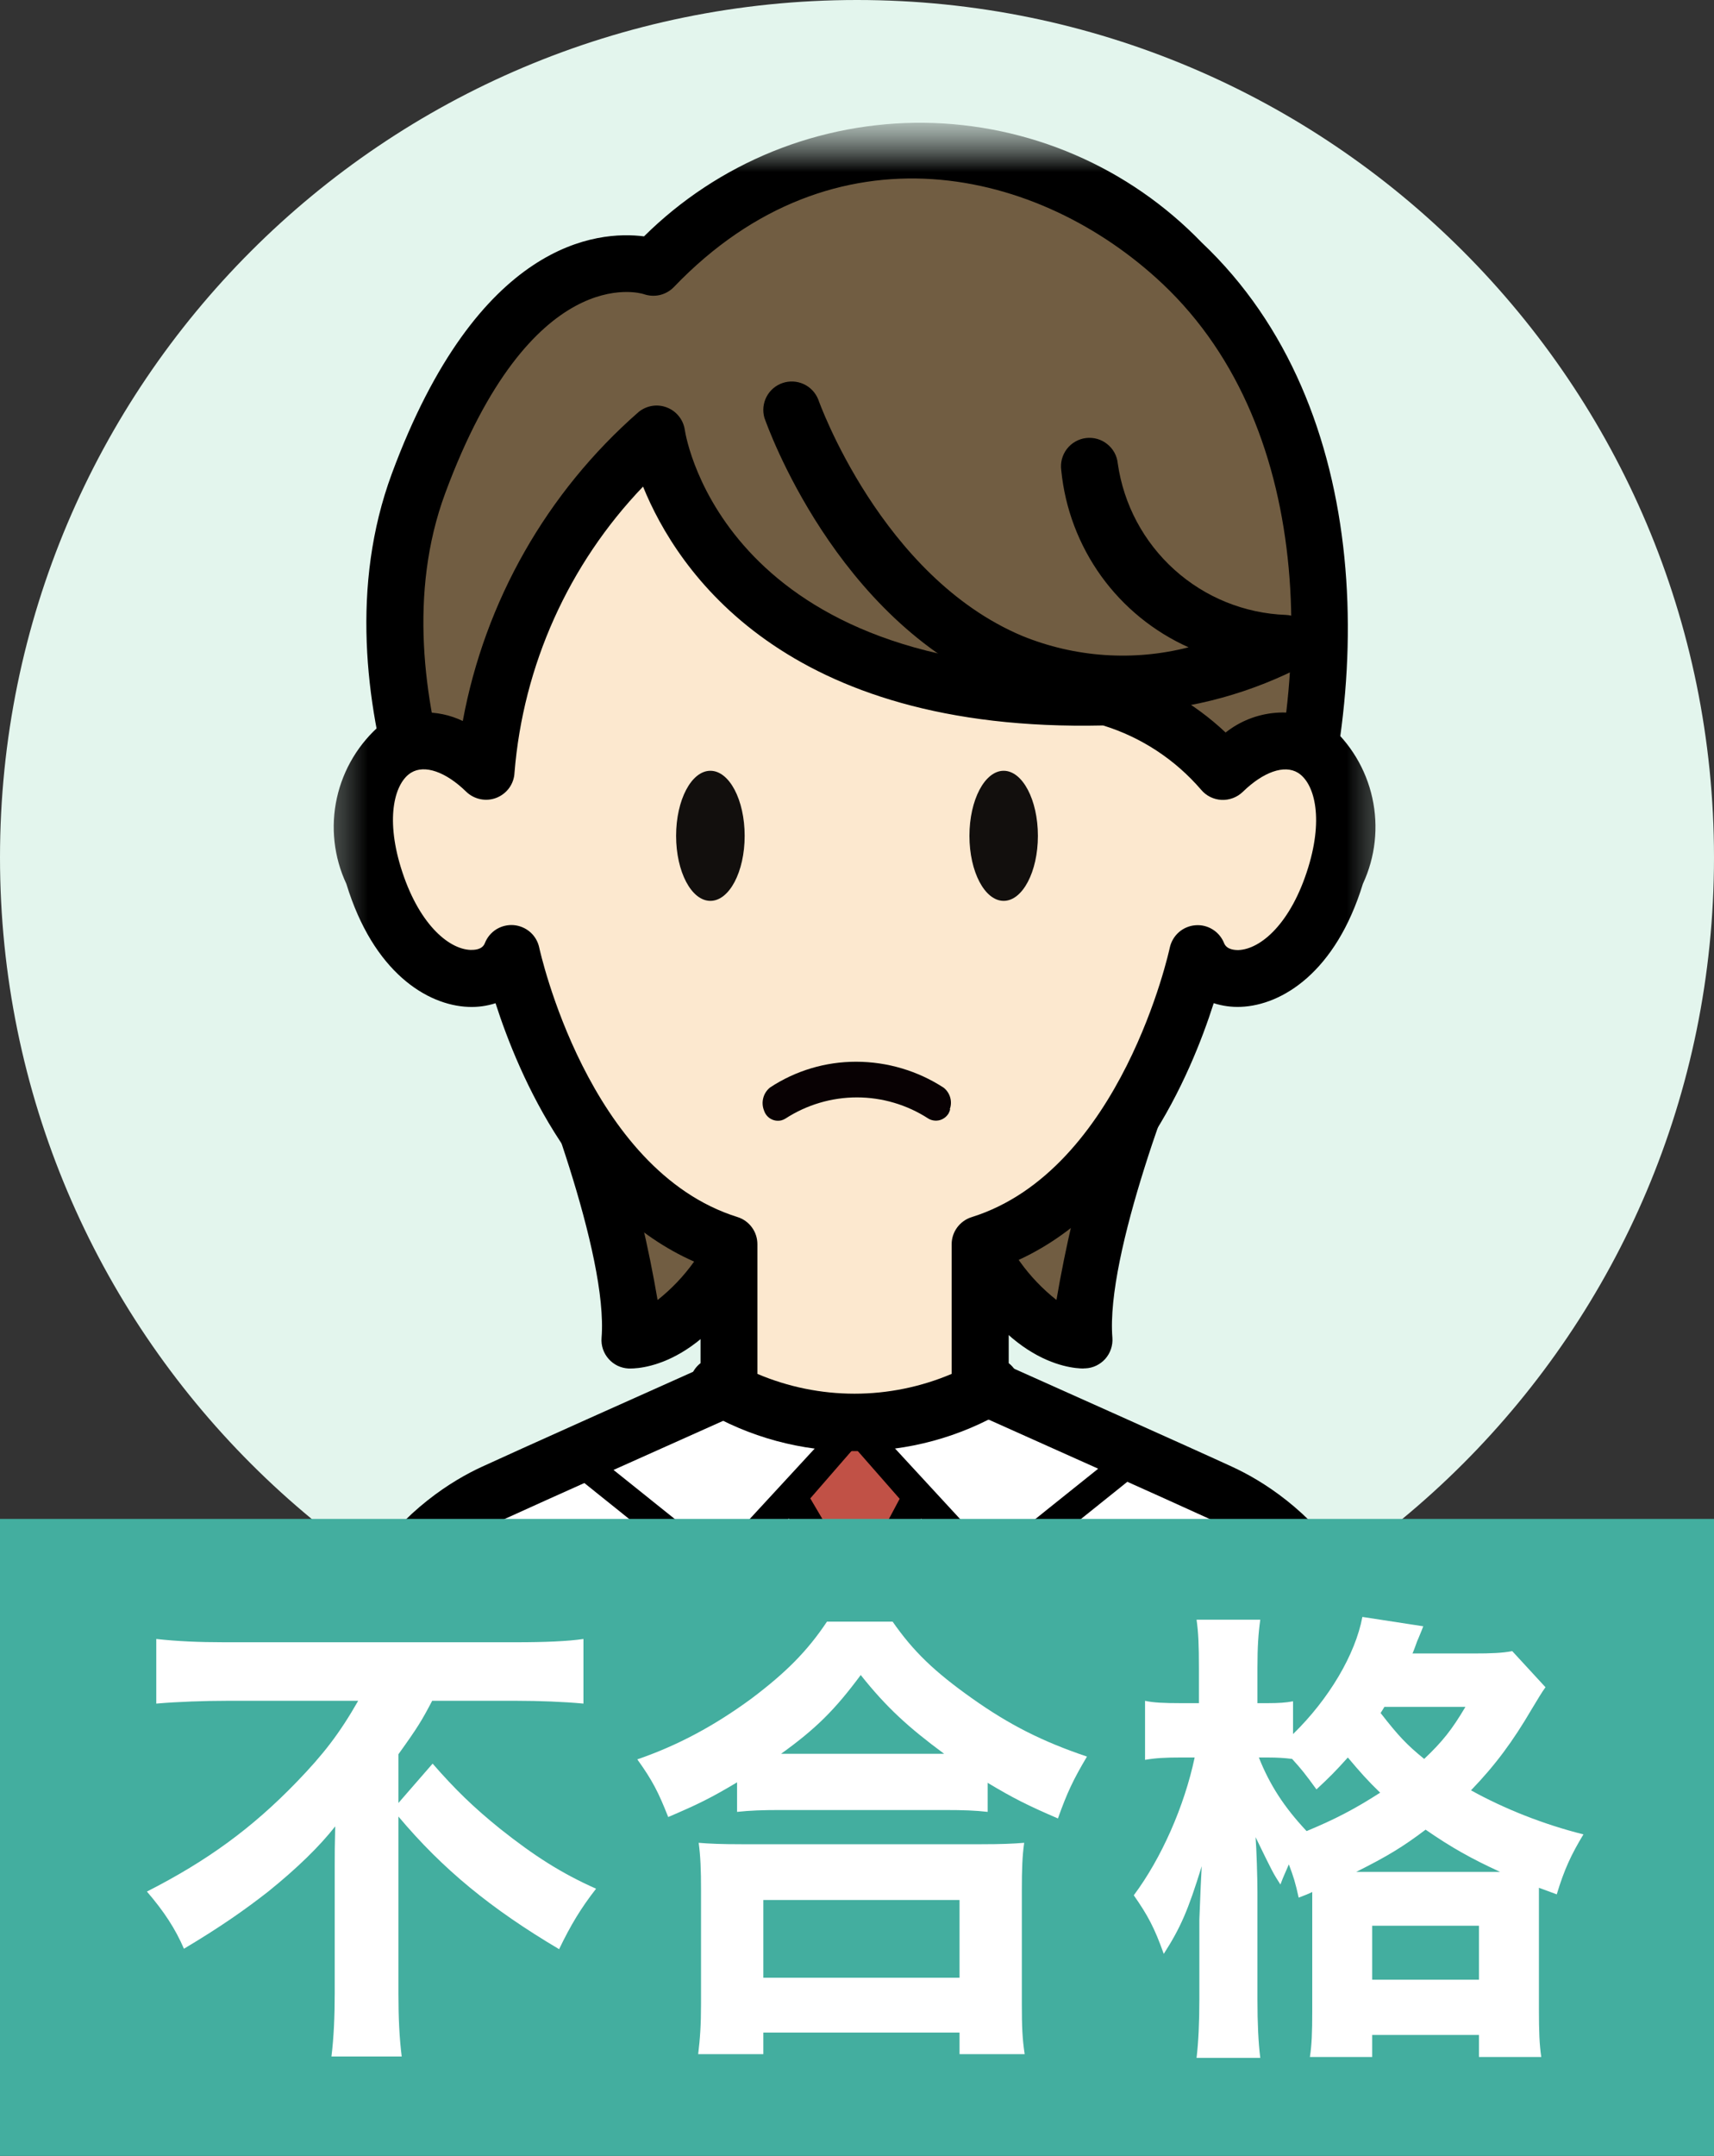
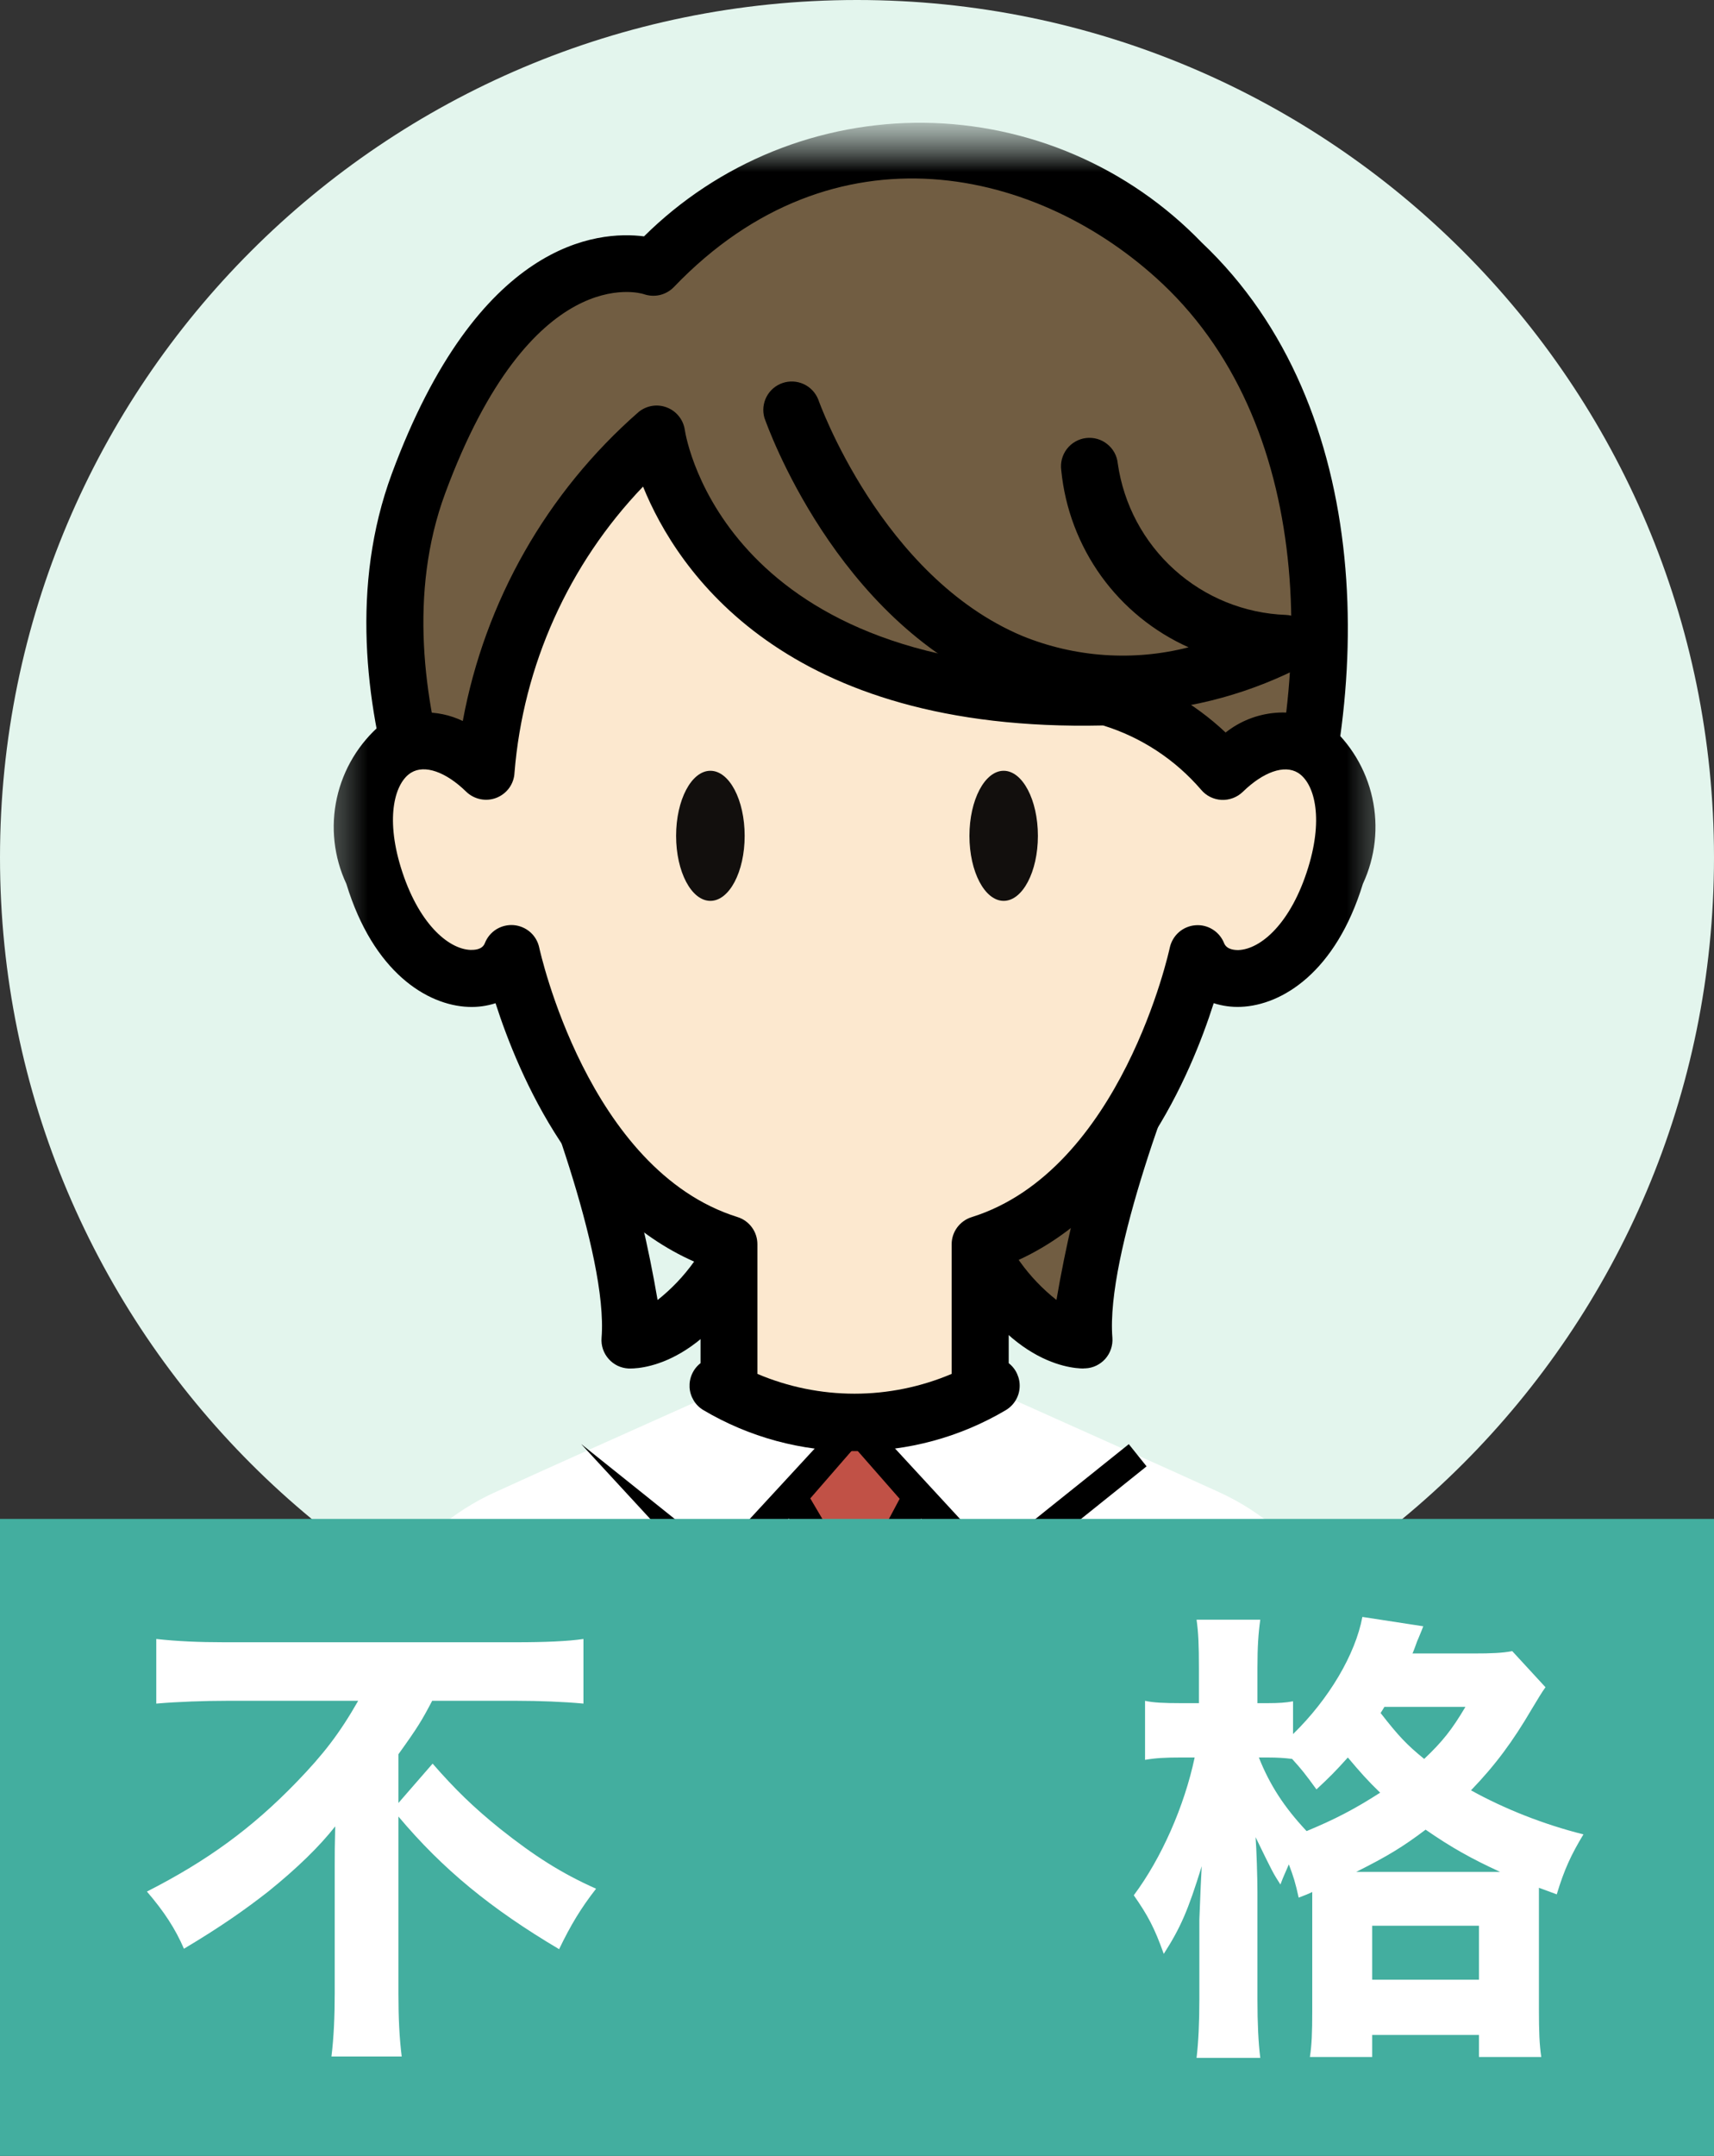
<svg xmlns="http://www.w3.org/2000/svg" width="35" height="44" viewBox="0 0 35 44" fill="none">
  <rect x="0" y="0" width="35" height="44" fill="#333333" stroke="none" />
  <g clip-path="url(#clip0_2536_24076)">
    <path d="M17.5 35C27.165 35 35 27.165 35 17.5C35 7.835 27.165 0 17.5 0C7.835 0 0 7.835 0 17.5C0 27.165 7.835 35 17.5 35Z" fill="#E3F5ED" />
    <mask id="mask0_2536_24076" style="mask-type:luminance" maskUnits="userSpaceOnUse" x="0" y="0" width="36" height="35">
      <path d="M17.501 35C27.166 35 35.001 27.165 35.001 17.5C35.001 7.835 27.166 0 17.501 0C7.836 0 0.001 7.835 0.001 17.5C0.001 27.165 7.836 35 17.501 35Z" fill="white" />
    </mask>
    <g mask="url(#mask0_2536_24076)">
      <mask id="mask1_2536_24076" style="mask-type:luminance" maskUnits="userSpaceOnUse" x="6" y="2" width="23" height="36">
        <path d="M28.75 2.5H6.25V37.5H28.75V2.5Z" fill="white" />
      </mask>
      <g mask="url(#mask1_2536_24076)">
        <mask id="mask2_2536_24076" style="mask-type:luminance" maskUnits="userSpaceOnUse" x="6" y="2" width="23" height="45">
          <path d="M28.75 2.5H6.25V46.749H28.75V2.5Z" fill="white" />
        </mask>
        <g mask="url(#mask2_2536_24076)">
          <path d="M24.023 20.426C24.023 20.426 21.959 25.136 22.138 27.349C22.138 27.349 20.804 27.407 19.795 25.02" fill="#715D42" />
          <path d="M22.128 27.93C21.831 27.93 20.339 27.799 19.26 25.246C19.206 25.106 19.209 24.95 19.269 24.811C19.328 24.673 19.438 24.562 19.577 24.504C19.715 24.445 19.871 24.443 20.012 24.497C20.152 24.551 20.266 24.657 20.33 24.794C20.571 25.479 21.002 26.081 21.573 26.531C21.945 24.347 22.589 22.218 23.489 20.194C23.517 20.121 23.56 20.054 23.615 19.998C23.67 19.942 23.735 19.898 23.808 19.867C23.88 19.837 23.958 19.822 24.036 19.823C24.115 19.824 24.192 19.84 24.264 19.872C24.336 19.903 24.401 19.949 24.454 20.006C24.508 20.063 24.549 20.131 24.576 20.204C24.603 20.278 24.615 20.356 24.611 20.435C24.607 20.513 24.587 20.59 24.552 20.66C23.995 21.934 22.578 25.609 22.715 27.302C22.721 27.38 22.711 27.458 22.686 27.532C22.662 27.605 22.622 27.674 22.571 27.732C22.519 27.79 22.457 27.837 22.387 27.871C22.316 27.905 22.24 27.924 22.163 27.927H22.128" fill="black" />
-           <path d="M10.977 20.426C10.977 20.426 13.041 25.136 12.863 27.349C12.863 27.349 14.196 27.407 15.205 25.02" fill="#715D42" />
          <path d="M12.873 27.93H12.836C12.758 27.926 12.682 27.907 12.612 27.874C12.542 27.84 12.479 27.793 12.428 27.734C12.376 27.676 12.337 27.608 12.312 27.534C12.287 27.46 12.278 27.383 12.284 27.305C12.42 25.611 11.004 21.93 10.446 20.663C10.384 20.521 10.381 20.361 10.437 20.218C10.493 20.074 10.604 19.959 10.746 19.897C10.887 19.835 11.047 19.832 11.19 19.888C11.334 19.944 11.449 20.055 11.511 20.196C12.411 22.221 13.055 24.349 13.428 26.532C13.997 26.082 14.428 25.479 14.67 24.794C14.734 24.657 14.848 24.551 14.988 24.497C15.129 24.443 15.285 24.445 15.423 24.504C15.562 24.563 15.672 24.673 15.732 24.811C15.791 24.95 15.794 25.106 15.74 25.246C14.661 27.799 13.169 27.93 12.873 27.93Z" fill="black" />
          <path d="M25.954 18.32C27.378 14.445 27.625 8.668 24.136 5.374C23.441 4.638 22.601 4.053 21.669 3.656C20.737 3.259 19.734 3.058 18.721 3.066C17.708 3.073 16.708 3.29 15.782 3.701C14.857 4.112 14.026 4.71 13.341 5.456C13.341 5.456 10.548 4.456 8.545 9.869C6.931 14.231 9.894 19.244 9.894 19.244" fill="#715D42" />
          <path d="M9.894 19.82C9.793 19.82 9.694 19.794 9.606 19.744C9.519 19.694 9.445 19.622 9.394 19.535C9.269 19.32 6.311 14.236 8.001 9.668C9.763 4.908 12.206 4.703 13.151 4.824C13.904 4.078 14.797 3.489 15.779 3.091C16.76 2.694 17.811 2.495 18.871 2.506C19.93 2.518 20.976 2.74 21.949 3.159C22.922 3.578 23.802 4.187 24.538 4.949C28.101 8.314 28.091 14.189 26.501 18.517C26.478 18.593 26.439 18.662 26.388 18.722C26.337 18.782 26.274 18.831 26.204 18.866C26.133 18.901 26.056 18.921 25.977 18.925C25.899 18.929 25.82 18.917 25.746 18.89C25.672 18.863 25.605 18.821 25.547 18.767C25.49 18.713 25.445 18.648 25.413 18.576C25.382 18.503 25.366 18.425 25.365 18.347C25.365 18.268 25.381 18.19 25.411 18.117C26.87 14.146 26.919 8.795 23.741 5.794C21.231 3.428 17.04 2.438 13.761 5.858C13.684 5.938 13.584 5.995 13.475 6.021C13.366 6.046 13.252 6.04 13.146 6.003C13.064 5.976 10.844 5.329 9.09 10.07C7.59 14.126 10.365 18.895 10.394 18.945C10.446 19.033 10.473 19.134 10.474 19.236C10.474 19.338 10.448 19.438 10.397 19.527C10.346 19.616 10.273 19.69 10.185 19.741C10.097 19.793 9.996 19.82 9.894 19.82Z" fill="black" />
          <path d="M16.157 8.342C16.157 8.342 18.992 16.54 26.231 13.13C25.251 13.089 24.316 12.707 23.589 12.049C22.861 11.391 22.387 10.5 22.247 9.529" fill="#715D42" />
          <path d="M22.876 14.541C22.032 14.542 21.195 14.372 20.418 14.041C17.059 12.626 15.668 8.693 15.609 8.526C15.568 8.383 15.584 8.229 15.653 8.097C15.722 7.965 15.839 7.865 15.98 7.817C16.121 7.769 16.275 7.777 16.411 7.839C16.546 7.901 16.652 8.013 16.708 8.151C16.72 8.188 17.997 11.769 20.875 12.979C21.953 13.418 23.144 13.5 24.271 13.211C23.558 12.892 22.942 12.39 22.485 11.756C22.029 11.121 21.748 10.378 21.671 9.6C21.66 9.523 21.665 9.445 21.684 9.37C21.704 9.296 21.738 9.225 21.785 9.164C21.832 9.102 21.891 9.051 21.959 9.012C22.026 8.974 22.1 8.949 22.177 8.94C22.254 8.931 22.332 8.937 22.406 8.958C22.48 8.979 22.55 9.015 22.61 9.064C22.671 9.112 22.721 9.172 22.758 9.24C22.795 9.308 22.818 9.383 22.825 9.46C22.945 10.296 23.354 11.063 23.982 11.628C24.609 12.193 25.415 12.519 26.259 12.55C26.389 12.556 26.512 12.606 26.61 12.69C26.709 12.775 26.776 12.89 26.801 13.017C26.826 13.144 26.808 13.276 26.75 13.392C26.692 13.508 26.596 13.601 26.479 13.656C25.358 14.214 24.127 14.517 22.875 14.543" fill="black" />
          <path d="M24.92 30.466C24.221 30.144 21.244 28.812 20.045 28.276L17.531 27.773L15.02 28.249C13.816 28.786 10.789 30.141 10.079 30.469C8.579 31.159 6.555 33.035 6.861 37.479C7.168 41.922 7.628 46.17 7.628 46.17H27.378C27.378 46.17 27.838 41.92 28.144 37.479C28.45 33.038 26.42 31.159 24.926 30.469" fill="white" />
-           <path d="M27.893 46.748H7.106L7.05 46.229C7.05 46.186 6.585 41.917 6.281 37.515C5.924 32.322 8.648 30.486 9.835 29.938C10.503 29.629 13.221 28.413 14.783 27.715L14.845 27.688L17.535 27.177L20.285 27.745C21.246 28.175 24.44 29.602 25.166 29.938C26.354 30.486 29.079 32.321 28.72 37.515C28.416 41.919 27.956 46.186 27.953 46.229L27.893 46.748ZM8.15 45.586H26.848C26.973 44.32 27.316 40.92 27.556 37.435C27.854 33.125 25.879 31.549 24.681 30.992C23.974 30.666 20.896 29.29 19.871 28.831L17.533 28.361L15.2 28.804C13.633 29.505 10.981 30.691 10.325 30.992C9.121 31.547 7.146 33.124 7.444 37.435C7.684 40.92 8.023 44.32 8.154 45.586" fill="black" />
-           <path d="M17.499 29.034H17.449H17.386L17.442 29.098L17.499 29.034Z" fill="white" />
          <path d="M17.445 29.387C17.404 29.388 17.363 29.379 17.325 29.362C17.287 29.345 17.254 29.32 17.226 29.289L17.17 29.225C17.133 29.183 17.108 29.131 17.1 29.075C17.092 29.019 17.1 28.962 17.124 28.911C17.147 28.86 17.185 28.817 17.233 28.787C17.281 28.757 17.336 28.741 17.393 28.742H17.43L17.448 28.98H17.454L17.464 28.749H17.5C17.556 28.749 17.611 28.765 17.657 28.795C17.704 28.825 17.742 28.868 17.765 28.919C17.788 28.97 17.796 29.026 17.788 29.081C17.779 29.136 17.756 29.188 17.719 29.23L17.664 29.294C17.637 29.325 17.603 29.35 17.565 29.367C17.527 29.385 17.487 29.394 17.445 29.394V29.387Z" fill="black" />
          <path d="M18.716 30.547L17.444 29.098L16.184 30.547L16.921 31.797L15.691 46.163H19.159L18.053 31.788L18.716 30.547Z" fill="#C15146" />
          <path d="M19.159 46.459H15.693C15.652 46.459 15.613 46.45 15.576 46.434C15.539 46.417 15.507 46.394 15.479 46.364C15.452 46.335 15.432 46.3 15.419 46.262C15.406 46.224 15.4 46.184 15.404 46.144L16.626 31.871L15.935 30.696C15.904 30.644 15.891 30.583 15.896 30.523C15.902 30.462 15.926 30.405 15.966 30.359L17.226 28.909C17.253 28.877 17.287 28.852 17.325 28.835C17.363 28.818 17.404 28.809 17.445 28.809C17.486 28.809 17.527 28.817 17.565 28.834C17.603 28.852 17.637 28.876 17.664 28.907L18.936 30.358C18.975 30.402 19 30.457 19.006 30.516C19.013 30.575 19.002 30.634 18.974 30.686L18.349 31.856L19.449 46.146C19.452 46.186 19.447 46.226 19.433 46.264C19.42 46.302 19.399 46.337 19.372 46.366C19.345 46.395 19.312 46.419 19.275 46.435C19.238 46.451 19.199 46.459 19.159 46.459ZM16.008 45.877H18.845L17.769 31.815C17.765 31.76 17.776 31.705 17.803 31.656L18.371 30.589L17.451 29.54L16.546 30.581L17.179 31.656C17.209 31.708 17.223 31.769 17.218 31.829L16.008 45.877Z" fill="black" />
-           <path d="M14.685 32.392C14.619 32.393 14.555 32.37 14.504 32.329L11.504 29.924L11.866 29.47L14.659 31.706L17.248 28.901L17.675 29.295L14.903 32.295C14.876 32.325 14.842 32.348 14.806 32.364C14.769 32.381 14.729 32.389 14.689 32.389" fill="black" />
+           <path d="M14.685 32.392C14.619 32.393 14.555 32.37 14.504 32.329L11.866 29.47L14.659 31.706L17.248 28.901L17.675 29.295L14.903 32.295C14.876 32.325 14.842 32.348 14.806 32.364C14.769 32.381 14.729 32.389 14.689 32.389" fill="black" />
          <path d="M20.228 32.392C20.188 32.392 20.148 32.384 20.111 32.368C20.074 32.352 20.041 32.328 20.014 32.299L17.243 29.299L17.67 28.905L20.258 31.71L23.05 29.474L23.413 29.927L20.413 32.333C20.361 32.374 20.297 32.396 20.231 32.396" fill="black" />
          <path d="M9.926 15.745C8.451 14.309 6.9 15.495 7.628 17.87C8.355 20.245 10.098 20.34 10.443 19.46C10.443 19.46 11.458 24.325 14.886 25.398V28.212L14.661 28.282C15.508 28.777 16.471 29.037 17.451 29.037C18.431 29.037 19.394 28.777 20.24 28.282L20.015 28.212V25.396C23.444 24.324 24.459 19.459 24.459 19.459C24.804 20.334 26.546 20.244 27.274 17.869C28.001 15.494 26.45 14.306 24.975 15.744C24.35 15.014 23.524 14.485 22.6 14.221C14.211 14.432 13.408 8.859 13.408 8.859C11.403 10.62 10.155 13.087 9.926 15.745Z" fill="#FCE8CF" />
          <path d="M17.45 29.616C16.364 29.622 15.297 29.332 14.363 28.779C14.281 28.73 14.213 28.663 14.165 28.582C14.116 28.501 14.087 28.41 14.081 28.315C14.076 28.221 14.093 28.127 14.132 28.041C14.171 27.954 14.23 27.879 14.305 27.821V25.804C11.786 24.774 10.591 21.94 10.119 20.475C9.94 20.532 9.753 20.558 9.565 20.55C8.721 20.517 7.624 19.843 7.073 18.04C6.817 17.493 6.749 16.877 6.879 16.287C7.009 15.698 7.329 15.167 7.79 14.777C8.041 14.633 8.323 14.552 8.612 14.541C8.902 14.53 9.189 14.59 9.45 14.715C9.902 12.268 11.168 10.045 13.041 8.408C13.121 8.343 13.216 8.3 13.318 8.284C13.42 8.268 13.524 8.279 13.62 8.317C13.716 8.354 13.8 8.416 13.864 8.497C13.928 8.577 13.969 8.673 13.984 8.775C14.015 8.979 14.848 13.834 22.587 13.64C22.637 13.638 22.688 13.643 22.736 13.655C23.593 13.895 24.38 14.34 25.027 14.95C25.319 14.719 25.673 14.579 26.044 14.548C26.415 14.517 26.787 14.597 27.113 14.776C27.574 15.166 27.894 15.697 28.023 16.286C28.153 16.876 28.085 17.492 27.83 18.039C27.277 19.841 26.18 20.516 25.337 20.549C25.15 20.557 24.962 20.531 24.784 20.474C24.317 21.939 23.116 24.773 20.598 25.802V27.821C20.672 27.879 20.732 27.954 20.77 28.041C20.809 28.127 20.827 28.221 20.821 28.315C20.816 28.41 20.787 28.501 20.738 28.582C20.689 28.663 20.621 28.73 20.54 28.779C19.606 29.332 18.538 29.622 17.453 29.616M15.466 28.04C16.093 28.306 16.768 28.444 17.449 28.444C18.131 28.444 18.805 28.306 19.433 28.04V25.396C19.432 25.272 19.472 25.152 19.545 25.052C19.619 24.952 19.722 24.878 19.84 24.841C22.898 23.885 23.879 19.385 23.887 19.341C23.914 19.219 23.978 19.109 24.072 19.026C24.166 18.944 24.283 18.894 24.408 18.884C24.532 18.873 24.656 18.903 24.762 18.969C24.868 19.035 24.95 19.133 24.996 19.249C25.05 19.384 25.218 19.39 25.289 19.39C25.746 19.372 26.364 18.844 26.715 17.701C27.035 16.659 26.829 15.971 26.503 15.771C26.226 15.602 25.796 15.754 25.378 16.161C25.32 16.217 25.252 16.26 25.177 16.288C25.102 16.316 25.022 16.329 24.942 16.325C24.863 16.321 24.784 16.3 24.713 16.265C24.641 16.229 24.578 16.179 24.526 16.117C23.996 15.501 23.303 15.046 22.526 14.806C16.009 14.954 13.826 11.641 13.131 9.931C11.61 11.518 10.683 13.581 10.506 15.771C10.501 15.883 10.463 15.99 10.398 16.081C10.332 16.172 10.242 16.241 10.139 16.282C10.035 16.323 9.921 16.333 9.812 16.311C9.702 16.289 9.601 16.236 9.521 16.159C9.102 15.75 8.671 15.601 8.396 15.769C8.07 15.967 7.865 16.656 8.184 17.699C8.534 18.841 9.152 19.371 9.61 19.387C9.681 19.387 9.85 19.387 9.902 19.246C9.948 19.13 10.03 19.032 10.136 18.966C10.242 18.901 10.367 18.871 10.491 18.881C10.616 18.892 10.733 18.942 10.827 19.024C10.921 19.106 10.985 19.217 11.011 19.339C11.021 19.384 12.002 23.884 15.06 24.839C15.178 24.876 15.282 24.95 15.355 25.051C15.428 25.151 15.467 25.272 15.466 25.396V28.04Z" fill="black" />
          <path d="M15.206 17.059C15.206 17.793 14.893 18.386 14.506 18.386C14.12 18.386 13.806 17.794 13.806 17.059C13.806 16.324 14.12 15.731 14.506 15.731C14.893 15.731 15.206 16.324 15.206 17.059Z" fill="#120F0D" />
          <path d="M21.194 17.059C21.194 17.793 20.88 18.386 20.495 18.386C20.11 18.386 19.796 17.794 19.796 17.059C19.796 16.324 20.11 15.731 20.495 15.731C20.88 15.731 21.194 16.324 21.194 17.059Z" fill="#120F0D" />
-           <path d="M19.402 22.638C19.396 22.669 19.384 22.698 19.369 22.726C19.348 22.759 19.322 22.789 19.29 22.812C19.258 22.836 19.222 22.853 19.183 22.863C19.145 22.872 19.105 22.874 19.066 22.868C19.026 22.862 18.989 22.849 18.955 22.828C18.521 22.547 18.015 22.397 17.498 22.397C16.981 22.397 16.475 22.547 16.041 22.828C16.014 22.845 15.985 22.858 15.954 22.866C15.881 22.883 15.804 22.872 15.739 22.835C15.673 22.798 15.625 22.737 15.602 22.666C15.569 22.584 15.563 22.494 15.586 22.408C15.608 22.323 15.658 22.247 15.727 22.193C16.247 21.851 16.856 21.669 17.477 21.669H17.485C18.119 21.67 18.739 21.854 19.27 22.199C19.334 22.25 19.381 22.32 19.403 22.398C19.426 22.477 19.423 22.561 19.395 22.638" fill="#080103" />
        </g>
      </g>
    </g>
  </g>
  <rect y="31" width="35" height="13" fill="#43AE9F" />
  <path d="M26.796 38.758V38.614C26.701 38.662 26.662 38.672 26.519 38.729C26.452 38.423 26.413 38.299 26.318 38.05C26.251 38.212 26.222 38.26 26.146 38.461C25.993 38.222 25.993 38.222 25.639 37.495C25.658 37.725 25.677 38.327 25.677 38.614V40.804C25.677 41.292 25.696 41.694 25.735 42H24.434C24.472 41.675 24.491 41.283 24.491 40.804V39.178C24.51 38.643 24.529 38.279 24.539 38.088C24.262 38.987 24.108 39.341 23.764 39.877C23.573 39.341 23.439 39.093 23.152 38.681C23.716 37.926 24.185 36.864 24.395 35.869H24.099C23.802 35.869 23.602 35.879 23.382 35.917V34.712C23.544 34.75 23.774 34.76 24.108 34.76H24.482V34.052C24.482 33.574 24.472 33.325 24.434 33.057H25.735C25.696 33.335 25.677 33.603 25.677 34.042V34.76H25.887C26.108 34.76 26.261 34.75 26.404 34.722V35.391C27.14 34.674 27.676 33.765 27.82 33L29.063 33.191C29.034 33.268 29.034 33.268 28.967 33.43C28.948 33.469 28.929 33.517 28.91 33.574C28.891 33.622 28.881 33.66 28.843 33.746H30.077C30.469 33.746 30.679 33.736 30.88 33.698L31.559 34.435C31.463 34.569 31.435 34.626 31.282 34.875C30.89 35.544 30.536 36.022 30.038 36.539C30.727 36.921 31.53 37.237 32.334 37.438C32.085 37.849 31.942 38.155 31.789 38.662L31.425 38.528V41.015C31.425 41.455 31.435 41.732 31.473 41.981H30.201V41.531H28.02V41.981H26.748C26.787 41.732 26.796 41.474 26.796 41.044V38.758ZM25.897 35.869H25.706C25.926 36.424 26.222 36.883 26.681 37.371C27.255 37.132 27.647 36.931 28.183 36.587C27.925 36.338 27.781 36.175 27.523 35.869C27.265 36.156 27.15 36.271 26.882 36.52C26.653 36.204 26.576 36.108 26.385 35.898C26.241 35.879 26.079 35.869 25.897 35.869ZM27.695 38.203H30.631C30.048 37.935 29.637 37.706 29.111 37.342C28.642 37.696 28.326 37.887 27.695 38.203ZM29.924 34.836H28.269C28.24 34.884 28.231 34.903 28.192 34.961C28.556 35.429 28.728 35.611 29.082 35.898C29.455 35.544 29.646 35.305 29.924 34.836ZM28.02 39.303V40.403H30.201V39.303H28.02Z" fill="white" />
-   <path d="M15.051 36.979V36.376C14.506 36.701 14.248 36.826 13.645 37.084C13.444 36.577 13.329 36.347 13.014 35.907C13.846 35.621 14.592 35.219 15.348 34.664C16.046 34.138 16.486 33.698 16.887 33.096H18.227C18.647 33.698 19.068 34.109 19.852 34.664C20.608 35.2 21.287 35.544 22.196 35.85C21.918 36.319 21.794 36.577 21.603 37.113C20.981 36.845 20.694 36.701 20.168 36.386V36.979C19.919 36.95 19.68 36.941 19.288 36.941H15.912C15.587 36.941 15.309 36.95 15.051 36.979ZM15.95 35.793H19.279C18.542 35.248 18.102 34.846 17.576 34.186C17.05 34.894 16.668 35.276 15.95 35.793ZM15.587 41.923H14.257C14.296 41.598 14.315 41.331 14.315 40.891V38.576C14.315 38.165 14.305 37.887 14.267 37.61C14.487 37.629 14.736 37.639 15.137 37.639H20.044C20.445 37.639 20.684 37.629 20.914 37.61C20.876 37.878 20.866 38.146 20.866 38.576V40.9C20.866 41.359 20.876 41.608 20.924 41.923H19.594V41.483H15.587V41.923ZM15.587 38.777V40.364H19.594V38.777H15.587Z" fill="white" />
  <path d="M7.314 34.712H4.616C4.186 34.712 3.622 34.731 3.191 34.769V33.45C3.612 33.497 4.062 33.517 4.578 33.517H10.537C11.13 33.517 11.598 33.497 11.914 33.45V34.769C11.512 34.731 10.996 34.712 10.565 34.712H8.825C8.614 35.114 8.528 35.257 8.136 35.802V36.797L8.834 35.994C9.293 36.52 9.666 36.883 10.211 37.323C10.91 37.878 11.464 38.232 12.172 38.547C11.866 38.939 11.656 39.284 11.417 39.781C10.03 38.959 9.045 38.155 8.136 37.074V40.69C8.136 41.178 8.155 41.589 8.203 41.971H6.768C6.816 41.589 6.835 41.149 6.835 40.68V38.069C6.835 37.801 6.835 37.715 6.845 37.275C6.52 37.687 6.07 38.127 5.477 38.605C4.999 38.978 4.511 39.322 3.756 39.772C3.583 39.37 3.354 39.016 3 38.605C4.243 37.973 5.152 37.304 6.051 36.376C6.606 35.802 6.931 35.382 7.314 34.712Z" fill="white" />
  <defs>
    <clipPath id="clip0_2536_24076">
      <rect width="35" height="35" fill="white" />
    </clipPath>
  </defs>
</svg>